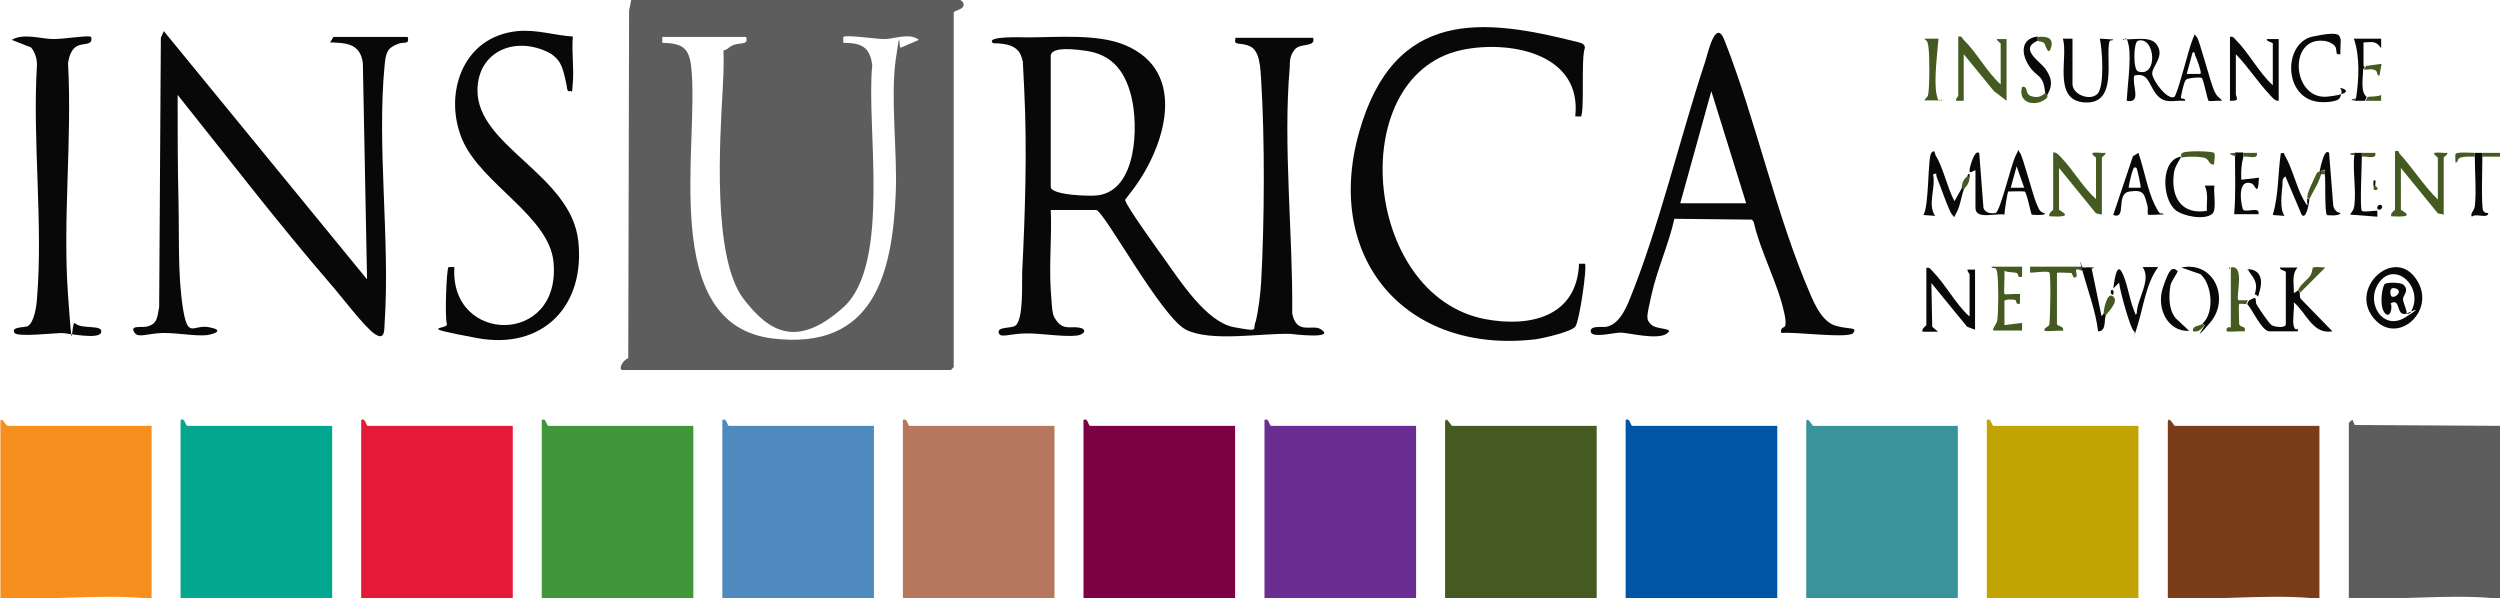
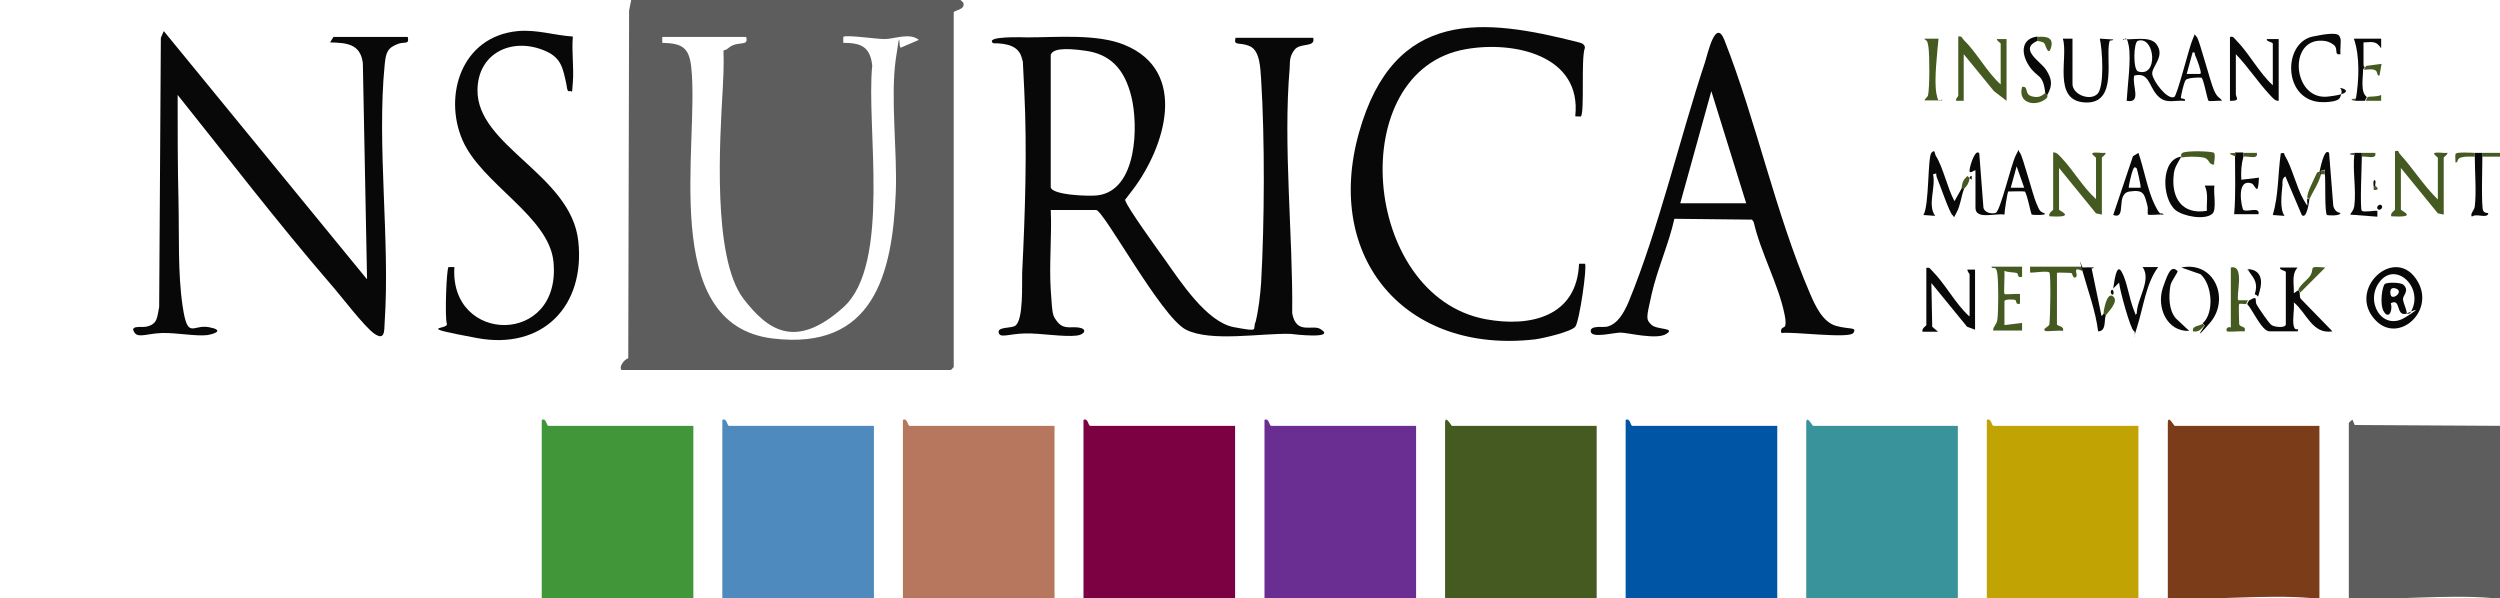
<svg xmlns="http://www.w3.org/2000/svg" id="Layer_1" version="1.1" viewBox="0 0 595.3 142.4">
  <defs>
    <style>
      .st0 {
        fill: #c2a304;
      }

      .st1 {
        fill: #4e8abd;
      }

      .st2 {
        fill: #7c0142;
      }

      .st3 {
        fill: #38939b;
      }

      .st4 {
        fill: #01a78f;
      }

      .st5 {
        fill: #5d5d5d;
      }

      .st6 {
        fill: #080808;
      }

      .st7 {
        fill: #e41a38;
      }

      .st8 {
        fill: #455a21;
      }

      .st9 {
        fill: #7a3c19;
      }

      .st10 {
        fill: #b6775e;
      }

      .st11 {
        fill: #f68f1e;
      }

      .st12 {
        fill: #0155a5;
      }

      .st13 {
        fill: #6a2d92;
      }

      .st14 {
        fill: #419639;
      }
    </style>
  </defs>
  <path class="st13" d="M336.3,143.8l-1.6-1.4h-33.6s0-42.4,0-42.4c1.1-.6,1.1,1.4,1.6,1.4h34.5v42.4h-.9Z" />
  <path class="st0" d="M508.3,143.8l-1.6-1.4h-33.6s0-42.4,0-42.4c1.1-.6,1.1,1.4,1.6,1.4h34.5v42.4h-.9Z" />
-   <path class="st4" d="M78.2,143.8l-1.6-1.4h-33.6s0-42.4,0-42.4c1.1-.6,1.1,1.4,1.6,1.4h34.5v42.4h-.9Z" />
-   <path class="st7" d="M121.2,143.8l-1.6-1.4h-33.6s0-42.4,0-42.4c1.1-.6,1.1,1.4,1.6,1.4h34.5v42.4h-.9Z" />
  <path class="st14" d="M164.2,143.8l-1.6-1.4h-33.6s0-42.4,0-42.4c1.1-.6,1.1,1.4,1.6,1.4h34.5v42.4h-.9Z" />
  <path class="st12" d="M422.3,143.8l-1.6-1.4h-33.6s0-42.4,0-42.4c1.1-.6,1.1,1.4,1.6,1.4h34.5v42.4h-.9Z" />
  <path class="st1" d="M207.2,143.8l-1.6-1.4h-33.6s0-42.4,0-42.4c1.1-.6,1.1,1.4,1.6,1.4h34.5v42.4h-.9Z" />
  <path class="st10" d="M250.2,143.8l-1.6-1.4h-33.6s0-42.4,0-42.4c1.1-.6,1.1,1.4,1.6,1.4h34.5v42.4h-.9Z" />
  <path class="st2" d="M293.2,143.8l-1.6-1.4h-33.6s0-42.4,0-42.4c1.1-.6,1.1,1.4,1.6,1.4h34.5v42.4h-.9Z" />
-   <path class="st11" d="M0,100c1.3-.2,1,1.7,2.5,1.4h33.6s0,42.4,0,42.4h-.9c0-1.6.3-1.3-1.1-1.4-10.9-.9-23,.6-34,0v-42.4Z" />
  <path class="st3" d="M465.3,143.8l-1.6-1.4h-33.6s0-41.7,0-41.7c0-2.1,1.5.7,1.6.7h34.5v42.4h-.9Z" />
  <path class="st8" d="M379.3,143.8l-1.6-1.4h-33.6s0-41.7,0-41.7c0-2.1,1.5.7,1.6.7h34.5v42.4h-.9Z" />
  <path class="st5" d="M595.3,101.4v42.4h-.9c0-1.6.3-1.3-1.1-1.4-10.9-.9-23,.6-34,0v-41.7c0,0,.7-.8.9-.7l.5,1.2,34.7.2Z" />
  <path class="st9" d="M551.3,143.8c0-1.6.3-1.3-1.1-1.4-10.9-.9-23,.6-34,0v-41.7c0-2.1,1.5.7,1.6.7h34.5v42.4h-.9Z" />
  <rect class="st8" x="591.1" y="36.4" width="4.2" height=".9" />
  <path class="st5" d="M148,88.1c-.7-.7.6-2.5,1.6-2.8l.2-82.8.5-2.5h78.4s.7.6.7.7c.5,1.7-2.3,1.7-2.3,2.3v84.4s-.6.7-.7.7h-78.4ZM177.6,8.8h-19.9s0,1.4,0,1.4c4.7.1,6.4,1.1,6.9,5.8,2,18.4-8,61.3,19.4,64.6,24,2.9,28.5-15.3,29.3-34.7.4-9.7-1.3-22.7,0-31.8s.5-2.1,1.3-2.8l4.2-1.8c-2.2-1.8-5.9-.2-8.1-.2s-9.4-1.1-9.9-.5v1.4c4.2,0,6.4.9,6.9,5.4-1.5,14.3,4.6,47.3-6.9,57.6s-18.1,5.3-23.8-2.1c-7.4-9.8-5.6-37.7-4.9-50s-.7-7.9,1.4-9.7,4.8-.2,4.2-2.5Z" />
  <path class="st6" d="M250.2,49.8c.3,6.3-.4,12.9,0,19.2s.5,6.1,1.4,7.4c1.6,2.2,3.3,1.3,5.3,1.6s1.5,1.6-.4,1.9c-3.3.4-8.7-.6-12.5-.5s-5.9,1.2-6.2-.2,2.9-1,3.9-1.6c2.1-1.3,1.6-10.3,1.7-12.7.7-14.1,1.2-29.2.5-43.3s-.2-5.4-.5-7.3c-.5-3.5-3.9-4-6.9-4-2.2-1.8,7.4-1.4,8.1-1.4,7,0,16.7-.9,23.2,1.8,15.3,6.3,9.6,24.3,2,34.4s-2,1.4-1.8,2.7,8,12.1,9.3,13.9c3.7,5.2,10,15,16.5,16.2s4.3.6,5.2-1.3c.7-2.9,1.1-6.4,1.3-9.3.8-14.4.9-34.1,0-48.4-.2-2.5-.2-6.8-2.7-7.9s-3.9.1-3.4-2h18.5c.6,2.4-3,1.1-4.4,2.8s-1.1,3.3-1.2,4.4c-1.6,18.4.8,39.8.6,58.4,1,5.3,4.9,2.5,6.8,3.8,3.8,2.4-6.7,1.2-7.2,1.1-6.9-.2-19,2-24.9-1s-19.6-28.5-21.4-28.5h-10.9ZM250.2,13.1v31.4c0,2,9.6,2.3,11.3,2,9.3-1.3,9.6-16.6,7.9-23.5s-5.3-10.1-10.8-10.9-8-.4-8.4,1Z" />
  <path class="st6" d="M87.4,66.4l-1-51.4c-.6-4.6-3.9-4.8-7.8-4.9l.8-1.3h17.7c.4,1.9-.7,1.1-2.2,1.6-2.7,1-3,2.1-3.3,5-1.9,19.3,1.3,41.7,0,61.3-.1,2.3,0,4.4-2.4,2.8s-8.2-9.3-10.6-12c-12.6-14.6-24.3-29.9-36.3-44.9,0,8.3,0,16.8.2,25.1s-.2,17.3,1,25.3,2.4,4.2,6.2,4.9,1.5,1.6-.4,1.9c-2.8.3-7.3-.6-10.7-.5s-5.6,1.2-6.5,0c-1.4-1.9,1.4-1.3,2.7-1.5,2.8-.6,2.6-2.3,3.1-4.7l.4-64.1.7-1.6,48.3,59Z" />
  <path class="st6" d="M441.3,79.3c-1,1.4-14.6-.4-17.1,0-.5-1.3.8-1.3.9-1.7.2-.9,0-2-.2-2.9-1.4-6.9-5.7-14.7-7.3-21.8l-.4-.6-18.5-.2c-1.3,5.9-4.1,12.1-5.4,17.9s-1.4,6-.1,7.3,5.9.7,3.6,2.2-9.2-.3-10.9-.3-6.8,1.4-7.1-.2,2.9-1,3.8-1.2c2.7-.6,4.2-3.6,5.2-5.9,7.1-17.2,12.2-39,18.2-57.1.7-2.2,2.5-10.5,4.6-5.3,7.6,19.3,12.2,41.4,20.4,60.4,1.2,2.8,3,6.8,6.2,7.7s5.1.2,4.1,1.7ZM415.8,48.4l-8.3-26.7-7.4,26.7h15.7Z" />
  <path class="st6" d="M376.5,27.7c-.1.1-1,0-1.4,0,1.6-14.6-14.7-18-26-16-29.2,5-25,58.7,4.6,64.3,10.7,2,21.8-.6,22.3-13.2h1.4c.6.5-1.3,13.8-2.3,15s-7.4,2.7-9.5,3c-30.9,3.6-50.4-19.3-42-49.2s29.9-27.2,52-21.6c.8.2,1.8.4,1.8,1.4-1,2.4,0,15.5-1,16.4Z" />
  <path class="st6" d="M136.4,8.8c-.3,3.5.3,7.4,0,10.9s0,1.7-.7,2-.7-1-.8-1.5c-.9-4.1-1.2-6.6-5.6-8.3-7.7-3-15.5.9-15.6,9.5-.2,13.4,22.3,20.2,24,36,1.7,15.5-8.5,26-24.1,23.1s-6.7-1.9-7.2-3.4-.1-13,.4-13.5h1.4c-1.2,18.4,25.5,18.8,23.6-1.2-1-10.9-17.2-18.6-21.7-29.1s-.3-24.6,13.2-25.9c4.6-.4,8.6,1,13.1,1.3Z" />
-   <path class="st6" d="M21.7,8.8c.5,2.1-1.7,1.4-3.2,2.1s-2,2.4-2.3,4.1c1,18.1-1.3,37.4,0,55.3s.6,5.6,1.7,6.7c1.6,1.5,6.6.2,6.2,2.1s-8,.2-9.5.2-10.4,1-11.1,0c-1.1-1.5,2.3-1.3,3-1.6,1.6-.7,2.2-4.8,2.3-6.5,1.5-17.9-1.1-37.7,0-55.8,0-1.5-.5-3-1.4-4.1l-4.6-1.8c2.7-1.7,7.1-.2,9.9-.2s8.5-1,9-.5Z" />
  <path class="st6" d="M523.1,8.8c.6.6,3.2,10.7,4.1,12.7s1.3,1.5,1.9,2.5c-.7-.1-2.9.2-3.2,0s-1.2-5.4-1.7-5.5-3.2,0-3.7.5-1.2,4-1.2,4.3,1.2,0,1,.7c-2.8-.2-4.7.9-6.7-1.4s-1.9-5.5-5.4-4.6c-.6,2.3,1.9,6.7-1.8,6,.2-3.6,1.1-9.8.5-13.1s-1.3-.7-1.4-1.6c2.2.3,6.3-.8,7.9,1.1,2.4,3-1.2,5.5-.9,7.3s3.6,6.1,5.2,5.4c.7-.1,3.6-12,4.4-13.7s.2-1.4,1-.6ZM509.1,9.7c-1.1.3-1.2,6.9,0,7.3,4.9,1.6,4.1-8.5,0-7.3ZM524,17.5c.3-.3-.9-3.5-1.2-4.1s0-1.1-.7-.9l-1.4,5.1h3.2Z" />
  <path class="st8" d="M570.3,36c1.1-.3.8.3,1.1.6,3.2,3.5,5.7,7.6,9.1,10.9v-9.9c0-.2-1.4-1-.7-1.2s2.1.1,3,0c0,.5-.9,1-.9,1.1v13.6l-1.4-.3-8.8-10.8v9.9c0,.3,4.4,2-2.3,1.6-.3-.8.9-1.4.9-1.6v-14.1Z" />
  <path class="st8" d="M499.1,47.5v-9.9c0-.2-1.4-1-.7-1.2s2.1.1,3,0c0,.5-.9,1-.9,1.1v13.6l-1.4-.3-8.8-10.8v9.9c0,.3,4.4,2-2.3,1.6-.3-.8.9-1.4.9-1.6v-13.6c.9-.1,1.5.8,2.1,1.4,2.8,3,5,6.9,8.1,9.7Z" />
  <path class="st6" d="M470.4,40.6c-.2-.3-1.6,1.2-1.4-.2s1.4-5,2.3-3.9l1,13c.3,1.1,1.8,1.5,2.9,1.2s3.7-11.6,4.8-13.7.4-1.2,1-.6,3.1,10.2,3.9,12,.7,1.9,2.1,2.5c0,.4-3,.3-3.2.2s-1.2-5.4-1.7-5.5-3.7,0-3.9,0c-.2.2-.9,4.7-.9,5.5-2.1-.4-6.9,1.3-6.9-1.6v-9ZM482,44.7l-1.8-5.1-1.4,5.1h3.2Z" />
  <path class="st6" d="M535.6,71.5c.2,0,1.1-.7,1.4-.5s0,1,.4,1.6c.6,1,2.8,4.3,3.5,4.8s3.4.8,3.4-.2v-12.4c0-.4-1.5-.4-1.4-1.1h4.2c-1.5,1.7-.8,3.9-.9,6,.1.2.7-.4.9-.5.5,0,.4.2.5.5.1.4-.1,1.2.4,1.6l7.4,7.6c-4.8.8-6.2-4.5-9.2-6.9.2,1.7-.4,4.2,0,5.7s1.4,0,.9,1.2h-6.7c-1.8,0-4.1-5.3-5.3-6.5,0,0,.3-.7.5-.9Z" />
  <path class="st8" d="M476.4,20.3v-9.9c0-.2-1-.7-.9-1.1h2.3s0,14.7,0,14.7l-3-2.3-7.2-8.8v11.1h-1.8c-.2-.5.5-1,.5-1.2v-14.1c.9-.2.9.4,1.3.8,3.1,3,5.6,7.8,8.9,10.7Z" />
  <path class="st6" d="M541.2,20.3v-9.9c0-.4-1.7-.5-1.4-1.1h2.8s0,14.7,0,14.7c-.9.1-1.5-.8-2.1-1.4-2.9-3.1-5.2-6.7-8.1-9.7v9.5c0,.8,1.2,1.7-1.4,1.6v-15.2c.8-.2.9.2,1.4.7,3.1,3.1,5.5,7.8,8.8,10.8Z" />
  <path class="st6" d="M469,75.2v-9.9c0-.1-.6-.7-.5-1.1h1.8s0,14.3,0,14.3l-1.9-.7-8.5-10.4.2,10.4,1.4,1.2h-3.7c-.3-.8.9-1.4.9-1.6v-13.6c.8-.2.9.2,1.4.7,3.1,3.1,5.5,7.8,8.8,10.8Z" />
  <path class="st6" d="M565.8,76.4c-7.4-7.4,4.8-18.6,10-9.2,3.9,7-4.6,14.6-10,9.2ZM573.1,74.7s.7.1.9-.3c3.4-5.7-3.3-12.2-7.2-7.5s.4,12.1,5.9,8.7.3-.9.3-.9c-2.6.7-1.2-3.8-3.7-2.5.5,1.6-.4,3.9-1.6,2.1s-.4-6.3.2-6.7,3.7-.4,4.4.2c1.5,1.4-.1,2.5-.1,3.4s1.2,3.2.8,3.5ZM569.4,70.5c.8.8,2.9-1.2,1.1-1.8s-1.3,1.6-1.1,1.8Z" />
  <path class="st6" d="M493.5,9.2v10.8c0,2.5,4.1,4.1,5.9,2.4s1.2-10.8.6-13.2l3.2.2c0,.4-.8,0-.9.5-1,3.8,2.1,14.9-5.8,14.5s-3.9-10.9-5.3-15.2h2.3Z" />
  <path class="st6" d="M557.3,9.2c.2.2-.1,2.9,0,3.7-1.7.3-.3-1.3-1.7-2.3s-2.5-.9-3.5-.9c-7.3.6-5.8,14.2,2.2,13.3s2.3-2.5,3-1.9-.1,2.2-.2,2.3c-.6.9-3.6,1-4.7.9-8.8-.7-8.8-14.1-1.7-15.6s6.2,0,6.6.4Z" />
  <path class="st8" d="M481.5,63.6v2.3c-1.3.4-.7-.7-1.3-.9s-2-.1-2.9-.5c.1.9-.2,5.3,0,5.5s3-.1,3.7,0v2.3c-1.2.4-.7-.8-1.2-.9s-2.4-.2-2.5.3v5.7s4.2-.5,4.2-.5v1.8s-6.9,0-6.9,0c0-1,.8-1.3,1-2.5.3-2.1.3-8.9,0-11.1s-1.2-.7-1.4-1.6h7.4Z" />
  <path class="st6" d="M509.2,36.4c1.3,3.7,2.2,9,3.9,12.4s1.3,1.3,2.1,2.3c-.7-.1-3.5.2-3.7,0s0-1.4-.1-1.9c-.8-3-.8-4.1-4.3-3.6s-.5,6.8-3.9,5.6l4.7-14,1.3-.8ZM508.8,40.1c-.7-.7-.8.2-1,.6s-1,3.8-.9,4h2.8c.2-.2-.8-4.4-.9-4.6Z" />
  <path class="st6" d="M519.4,37.3c-.8,1.5-1.7,2.6-1.8,4.4-.6,5.4,2,9.5,7.9,8.5-.1-2,.4-4.1-.5-6h2.3c-.3,1.5.6,5.8-.5,6.7-1.8,1.6-7,.6-8.8-.9-3.3-2.8-3.5-12.1,1.4-12.7Z" />
  <path class="st8" d="M495.8,63.6c0,.3,0,.7,0,.9-2.5-1.2-.9.9-1.4,1.4-.8.8-.9-.9-1.2-.9s-3.4-.2-3.4,0v12.2c0,.5,1.9.4,1.4,1.6-.8-.2-3.9.2-4.2,0-.8-.6.9-.9,1-1.6.2-1.3.4-11.8,0-12.3s-3.8.1-4.6,0v-1.4c4.2,0,8.3,0,12.5,0Z" />
  <path class="st6" d="M513.9,63.6c-2.9,3.9-3.5,9.5-5,14.2s0,1.4-.8,1-3.4-9.9-3.5-11.5l-1.4,1.4c.2-1.1.7-6.3,2-4s1.8,6.4,2.9,9.1,0,1.1.7.9c0-3.5,3.6-8,1.4-11.1h3.7Z" />
  <path class="st6" d="M562.4,36.4v.9c0,1.8-.5,12.5,0,12.9s3-.1,3.7,0v1.4s-6.5-.5-6.5-.5c.5-.8.8-1,1-2,.5-3.7-.4-8.4,0-12.2v-.5c.6,0,1.2,0,1.9,0Z" />
  <path class="st8" d="M535.1,72.4c-.4.1-1.7-.2-1.9,0s0,4.3,0,4.8c.3.9,1.7.3,1.3,1.7-.8-.1-3.9.2-4.2,0-.4-.4.1-1.3.9-.9v-14.3c3.5-.8,1.1,7.1,1.8,7.8.8,0,1.6,0,2.3,0-.2.2-.4.9-.5.9Z" />
  <path class="st6" d="M534.2,36.4c0,.3,0,.7,0,.9-.5,1.9-.6,3.5-.5,5.5l4.2-.5c-.2,4.9-.9,1.7-1.7,1.4-3.9-1.4-2.4,6-2,6.3.9.6,4-.9,3.6,1h-5.8c.4-4.6.2-9.2.2-13.8v-.9c.6,0,1.2,0,1.9,0Z" />
  <path class="st8" d="M461.6,9.2c-.3,3.5-1.1,9.8-.5,13.1s1.3.7,1.4,1.6h-4.2c-.2-.1.7-.8.8-1.2.4-1.8.4-9.5.1-11.5s-.5-1.3-1-2h3.2Z" />
  <path class="st6" d="M591.1,36.4v.9c0,2-.3,12.1.2,12.9s1.3.3,1.2.7c-.4,1.2-2.9-.2-3.9.7-.5-.8.6-1.4.7-2.5.4-3.2,0-8.3,0-11.8v-.9c.6,0,1.2,0,1.9,0Z" />
  <path class="st6" d="M518.5,64.5c.3.2-1.6,2.5-1.7,3.6-.4,2.5-.4,5.7,1.3,7.7l3.2,3c-5.4.2-7.8-5.7-6.3-10.2s2.2-5.3,3.6-4Z" />
  <path class="st6" d="M498.1,63.6v.5l2.3,11.1c.3,0,.4-.5.5-.5.2,0,.6.2.5.5-.4,1,.2,3.7-1.8,3.7-.6-4.9-2.4-9.6-3.7-14.3s0-.6,0-.9c.7,0,1.7-.1,2.3,0Z" />
  <path class="st6" d="M561,23.5c.7-4.4,1-10-.5-14.3h6.5v2.3c-1.2-1.8-2-1.5-4.2-1.4,0,1.6,0,3.2,0,4.9s.4.6.4.7c0,.3-.5.7-.5.9,0,1.9-.7,5.4.9,6.5-.1,0-.3.7-.5.9-.8,0-1.6,0-2.3,0v-.5Z" />
  <path class="st6" d="M525,77.5l-.5-.5c2.8-2.5,2.3-9.2-.5-11.7l-4.6-1.6c8-1.6,11.6,7.6,6.9,13.1s-1.1.5-1.3.7Z" />
  <path class="st6" d="M485.2,8.8c0,.3,0,.8,0,.9-4.6,2,.7,4.9,2,6.9s1.7,3.6.3,6c-.2,0-.4-.2-.5-.5-.5-4.7-1.9-3.4-3.9-6.5s-1.7-6.5,2.1-6.9Z" />
  <path class="st6" d="M552.3,41c.1-.3,1.1-6,2.3-4.6l1,12.6c.2.9.8,1.6,1.7,1.7,0,.8-3.1.6-3.2.5-.6-.6-.3-8.2-.5-9.7s.3-1.1-.7-.9c-.5,0-.2.6-.2.9-.2,0-.4-.2-.5-.5Z" />
  <path class="st8" d="M519.4,37.3c0-.2-.2-.6.3-.9,1-.6,7.1-.4,7.5,0s0,2.2,0,2.8c-1.5,0-.9-1.4-2.6-1.7s-4-.2-5.2,0Z" />
  <path class="st8" d="M547.2,69.2c.4-1.4,2.5-2.7,3-3.7,1-1.9-.7-2.1,3.5-1.8l-6,6c0-.2,0-.5-.5-.5Z" />
  <path class="st8" d="M487.5,22.6c0,.1.2.5-.3.9-2.4,2-6.8,1.2-5.7-2.8,1.6-.3.5,1.7,2.2,2.2s2.4,0,3.4-.8c0,.2.2.4.5.5Z" />
  <path class="st6" d="M535.6,64.1c2.8.3,3.2,2.7,2.5,5.1s-.1,1.1-1.2.9c.8-2.6,0-3.6-1.4-5.5v-.5Z" />
  <path class="st8" d="M552.7,41.5c0-.3-.2-.9.2-.9,1-.1.6.2.7.9-.3,0-.7,0-.9,0-.8,2.7-1.9,3.9-2.8,6,0-.2-.5-.4-.5-.5,0-1.3,1.4-3.8,2-5.2s.8-.7.8-.8c0,.2.2.4.5.5Z" />
  <path class="st8" d="M589.3,36.4v.9c-1.1,0-2.2-.1-3.3.2s-.5,1.2-1.3,1.2c0-.7-.1-1.4,0-2s3.8-.3,4.6-.3Z" />
  <path class="st8" d="M500.9,74.7c0-.8.8-5.4,2.3-4.1s-1.6,4-1.8,4.6c0-.3-.3-.5-.5-.5Z" />
  <path class="st8" d="M485.2,8.8c2-.2,3.9.1,3.2,2.5s-1.3-.8-1.7-1.1-1.5-.4-1.6-.5,0-.7,0-.9Z" />
  <path class="st8" d="M563.4,15.7l3.7-.5-.5,2.8c-.7.1-.4-.9-.9-1.2-.7-.5-1.9-.2-2.8-.2,0-.2.5-.7.5-.9Z" />
  <path class="st8" d="M563.8,23.1c.6-.2,2.4,0,3.2-.5v1.4c-1.2,0-2.5,0-3.7,0,.2-.2.4-.9.5-.9Z" />
  <path class="st8" d="M469,42.4c-.2,1.8-1.2,2.2-1.4,2.8l-.5-.5c.2-1.4.4-1.9,1.4-2.8l.5.5Z" />
  <path class="st8" d="M562.4,36.4c1.1,0,2.2,0,3.2,0,.4,1.7-2.1.7-3.2.9v-.9Z" />
  <path class="st8" d="M534.2,36.4c1.1,0,2.2,0,3.2,0,.4,1.7-2.1.7-3.2.9,0-.3,0-.6,0-.9Z" />
  <path class="st8" d="M525,77.5c-.8.6-1.2,1.7-2.8,1.4-.3-1.4,1.5-1.2,2.3-1.8l.5.5Z" />
  <path class="st6" d="M567.1,48.9c.5.5-.4,1.4-.9.9s.4-1.4.9-.9Z" />
  <path class="st8" d="M565.7,44.3c0,0,.9.7.2.9-1,.2-.6-.2-.7-.9h.5Z" />
  <path class="st8" d="M532.4,36.4v.9c-1.7-.7-2.1-.8,0-.9Z" />
  <path class="st6" d="M565.7,44.3h-.5c0-.3-.2-1.3.2-1.4.5,0,.1,1,.2,1.4Z" />
  <path class="st8" d="M560.6,36.4v.5c-1.4,0-1.4-.4,0-.5Z" />
  <path class="st6" d="M503.2,70.1c-.2.3-.8-.3-.5-.9s.8.3.5.9Z" />
  <path class="st8" d="M561,23.5v.5c-1.4-.1-1.4-.5,0-.5Z" />
-   <path class="st6" d="M469,42.4l-.5-.5s0-.5.5-.5c0,.3,0,.6,0,.9Z" />
-   <path class="st8" d="M530.8,63.6c.3.2.3.3,0,.5v-.5Z" />
+   <path class="st6" d="M469,42.4s0-.5.5-.5c0,.3,0,.6,0,.9Z" />
  <path class="st8" d="M498.1,64.1v-.5c.2,0,.4,0,.5.2l-.5.2Z" />
  <path class="st6" d="M549.9,47.5c0,.2-.6,4.9-1.8,3.7l-3.9-9.2c-.8.5-.7,1.3-.7,2-.2,2.2-.7,5.8.5,7.4l-2.8-.2c1.4-4.8,1.2-9.8,1.9-14.7,1.1-.2.7.1,1,.6,1.7,2.8,2.7,7.4,4.4,10.4s.5.3,1-.3c0,0,.4.3.5.5Z" />
  <path class="st6" d="M467.6,45.2c-.6,1.6-.8,3.8-1.7,5.4s-.3,1.2-1,.6-3-7.3-3.6-8.7.3-1.3-1-1c.7,3.2-1.4,7.3.5,9.9l-2.8-.2c1.4-2.2,1-13.8,1.9-14.8s.8.2,1,.6c1.8,2.8,2.8,7.8,4.5,10.9l1.8-3.2.5.5Z" />
  <path class="st8" d="M535.6,64.5s-1-.2,0-.5v.5Z" />
</svg>